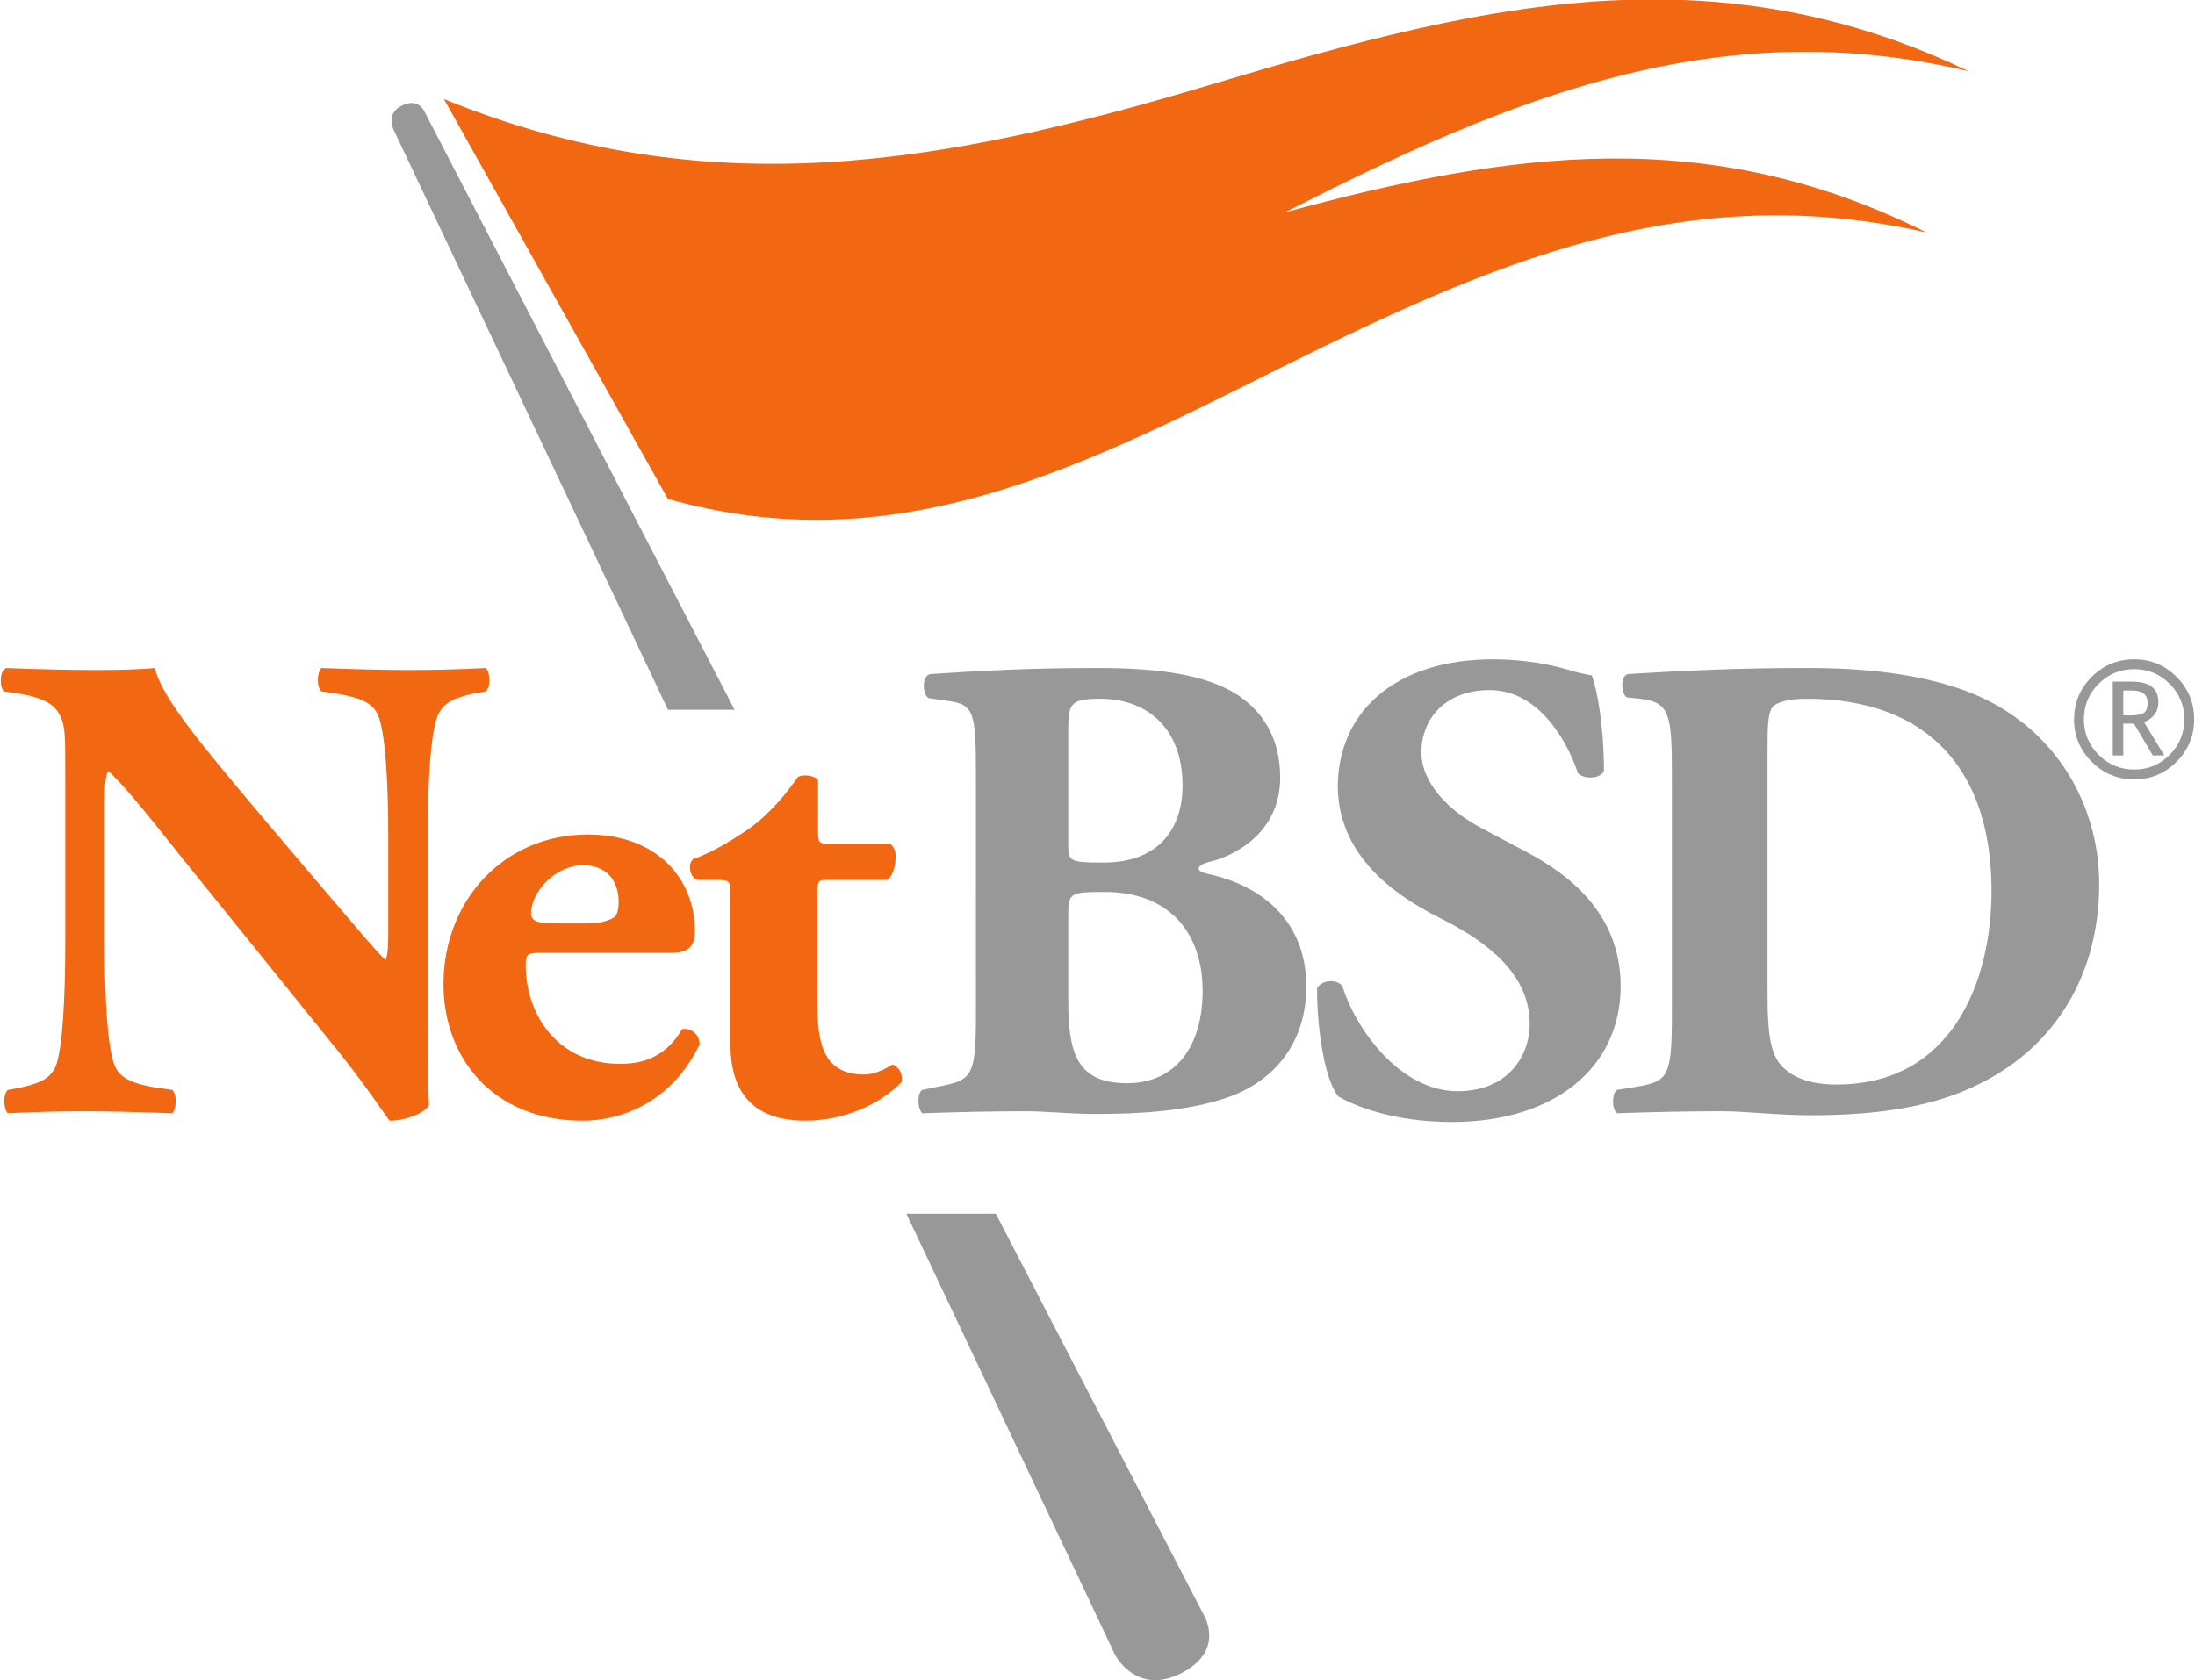
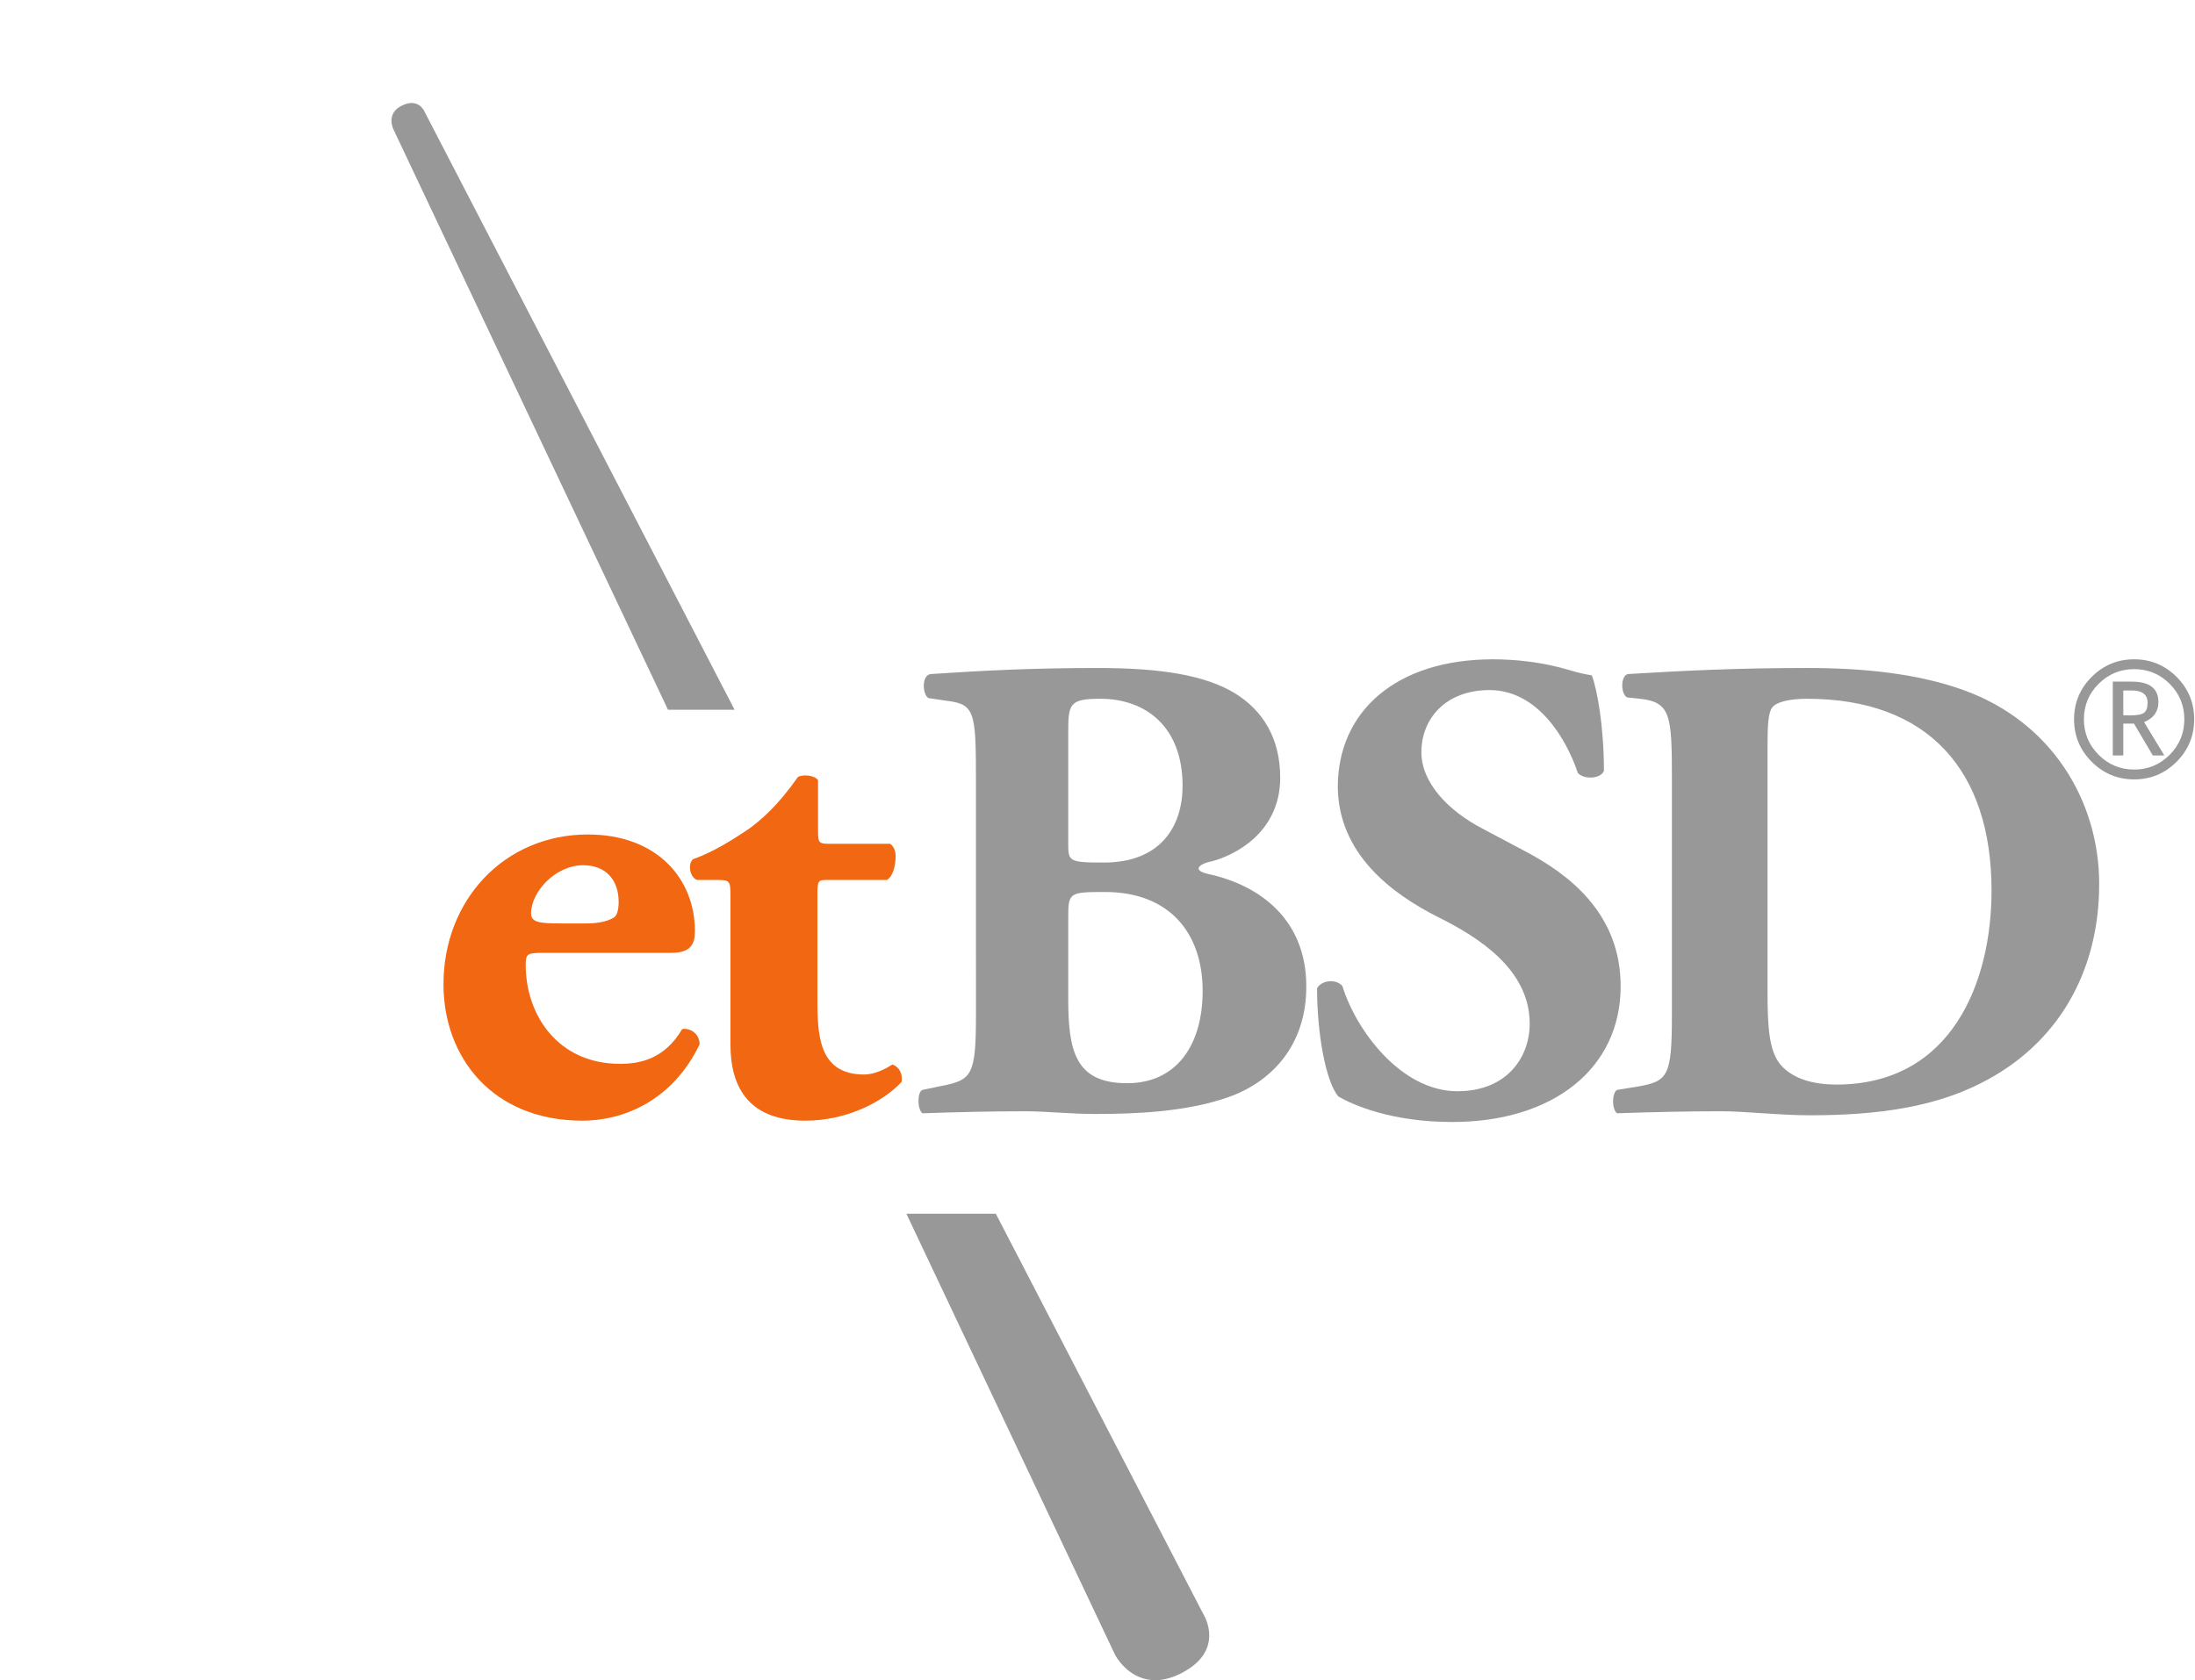
<svg xmlns="http://www.w3.org/2000/svg" clip-rule="evenodd" fill-rule="evenodd" height="196" image-rendering="optimizeQuality" shape-rendering="geometricPrecision" text-rendering="geometricPrecision" viewBox="0 0 221.972 170.075" width="256">
  <path d="m42.853 11.25c0 0-.631-1.466-2.408-.485-1.478.82-.71 2.334-.71 2.334l27.782 58.747h6.739l-31.403-60.597z" fill="#989898" />
  <path d="m121.714 163.431l-21.017-40.562h-9.051l21.113 44.641c0 0 1.197 2.362 3.72 2.565h.695c.678-.052 1.437-.258 2.278-.686 4.564-2.322 2.264-5.959 2.263-5.959z" fill="#989898" />
-   <path d="m199.181 7.224c-9.876-4.74-19.398-6.854-28.85-7.224h-6.216c-13.657.51-27.293 4.267-41.761 8.596-26.833 8.026-50.702 12.37-77.514 1.43 2.921 5.219 4.383 7.829 7.306 13.044 2.683 4.798 5.37 9.595 8.054 14.39 2.922 5.218 4.383 7.826 7.306 13.043 21.348 6.034 39.028-1.791 57.999-11.275 22.781-11.382 43.358-21.622 69.386-15.689-21.996-11.015-41.937-8.285-64.936-2.045 22.518-11.464 43.718-20.379 69.227-14.269z" fill="#f26711" />
-   <path d="m43.2 100.993c0 4.4 0 8.661.135 10.898-.473.809-2.368 1.557-3.991 1.557-.068 0-2.302-3.453-5.482-7.38l-15.633-19.357c-3.856-4.874-6.158-7.647-7.376-8.663-.338.676-.338 1.826-.338 4.331v13.133c0 5.482.27 10.557 1.015 12.386.609 1.42 2.165 1.827 3.925 2.163l1.895.272c.541.543.406 1.965 0 2.367-3.654-.132-6.361-.203-9.068-.203-2.504 0-5.007.071-7.578.203-.407-.402-.542-1.825 0-2.367l1.15-.203c1.827-.407 3.112-.812 3.721-2.232.677-1.829.948-6.904.948-12.386v-17.193c0-3.721 0-4.803-.474-5.751-.474-1.151-1.489-1.829-3.858-2.301l-1.894-.272c-.169-.193-.268-.523-.297-.877v-.425c.04-.503.226-.964.567-1.066 3.181.132 6.564.202 9.34.202 2.3 0 4.263-.068 5.684-.202.678 3.045 5.076 8.188 11.166 15.431l5.684 6.701c3.046 3.52 4.94 5.886 6.498 7.445.27-.678.27-1.83.27-3.046l0-9.342c0-5.482-.27-10.558-1.016-12.388-.609-1.419-2.097-1.824-3.925-2.162l-1.828-.272c-.541-.542-.405-1.962 0-2.368 3.655.132 6.294.202 9.069.202 2.503 0 4.94-.068 7.579-.202.407.406.541 1.827 0 2.369l-1.218.202c-1.759.407-3.045.812-3.655 2.235-.743 1.827-1.015 6.903-1.015 12.387l-.001 16.176z" fill="#f26711" />
  <path d="m59.278 93.48c.949 0 2.03-.137 2.776-.608.338-.207.472-.884.472-1.556 0-2.235-1.284-3.725-3.585-3.725-2.843 0-5.279 2.707-5.279 4.872 0 .949.946 1.017 3.113 1.017h2.503zm-4.465 2.978c-1.556 0-1.693.134-1.693 1.217 0 5.078 3.249 10.018 9.542 10.018 1.895 0 4.467-.404 6.294-3.519.745-.135 1.76.407 1.76 1.555-2.775 5.754-7.782 7.72-11.843 7.72-9.136 0-14.075-6.433-14.075-13.81 0-8.529 6.158-15.162 14.617-15.162 7.037 0 10.827 4.535 10.827 9.749 0 1.286-.338 2.233-2.435 2.233h-12.993z" fill="#f26711" />
  <path d="m83.585 89.081c-.879 0-.947.066-.947 1.557v10.149c0 3.792 0 7.989 4.737 7.989.947 0 2.029-.473 2.843-1.014.675.201 1.082.945.945 1.758-1.894 2.03-5.548 3.927-9.744 3.927-5.618 0-7.58-3.25-7.58-7.72l0-15.091c0-1.423-.068-1.557-1.286-1.557h-2.097c-.745-.276-.948-1.626-.407-2.101 2.097-.742 3.992-1.962 5.617-3.044 1.218-.879 2.91-2.299 5.008-5.282.473-.269 1.692-.199 2.031.34v5.077c0 1.285.068 1.353 1.286 1.353l6.024-0c.338.27.541.678.541 1.287 0 .745-.202 1.961-.879 2.37l-6.092 0z" fill="#f26711" />
  <path d="m108.024 101.059c0 5.28.677 8.596 5.957 8.596 5.008-0 7.646-3.857 7.646-9.34 0-5.889-3.384-10.017-9.879-10.017-3.723 0-3.723.067-3.723 2.776v7.984l-.001.001zm0-15.635c0 1.761.069 1.894 3.588 1.894 5.82-0 7.985-3.72 7.985-7.782 0-5.888-3.655-8.799-8.324-8.799-3.18 0-3.248.544-3.248 3.521v11.166zm-9.339-6.566c0-6.834-.135-7.577-2.977-7.918l-1.828-.272c-.609-.339-.745-2.368.271-2.436 5.144-.337 10.083-.61 16.852-.61 6.495 0 10.828.746 13.804 2.506 2.91 1.759 4.669 4.603 4.669 8.594 0 5.687-4.804 7.92-6.901 8.463-.678.133-1.355.405-1.355.744 0 .202.34.404.949.542 5.346 1.151 9.879 4.668 9.947 11.232.068 6.228-3.654 9.884-7.916 11.375-4.265 1.489-9.339 1.691-13.468 1.691-2.436 0-5.007-.273-6.971-.273-3.317 0-6.633.07-10.489.204-.541-.405-.541-2.164 0-2.367l1.963-.407c3.044-.608 3.451-1.083 3.451-7.175l-.002-23.893z" fill="#989898" />
  <path d="m146.875 113.581c-6.225 0-10.083-1.76-11.503-2.571-1.286-1.489-2.165-6.362-2.165-10.965.473-.879 2.03-.948 2.571-.203 1.353 4.399 5.886 10.626 11.639 10.626 5.007 0 7.309-3.451 7.309-6.834 0-5.482-5.142-8.731-9.204-10.761-4.872-2.44-10.151-6.498-10.217-13.201 0-7.647 5.888-12.929 15.7-12.929 2.233 0 5.007.272 7.715 1.086.879.27 1.488.404 2.3.54.539 1.489 1.218 5.144 1.218 9.68-.339.81-2.031.879-2.639.205-1.151-3.454-4.062-8.396-8.934-8.396-4.465 0-6.901 2.912-6.901 6.294 0 3.115 2.772 5.956 6.156 7.716l4.468 2.371c4.195 2.233 9.542 6.158 9.542 13.603 0 8.326-6.837 13.74-17.055 13.74z" fill="#989898" />
  <path d="m178.794 100.245c0 3.725.136 6.16 1.353 7.583 1.22 1.354 3.181 1.963 5.618 1.963 11.707 0 15.7-10.421 15.7-19.628 0-12.184-6.429-19.426-18.678-19.426-1.824-0-3.113.338-3.518.882-.406.54-.474 1.826-.474 3.923v24.704-.001zm-9.676-21.455c0-6.429-.136-7.715-3.249-8.054l-1.285-.134c-.676-.339-.676-2.303.136-2.371 5.685-.338 10.962-.61 18.136-.61 5.549 0 11.097.546 15.767 2.235 8.866 3.181 13.736 11.168 13.736 19.627 0 9.071-4.33 16.383-12.112 20.239-4.601 2.303-10.152 3.18-17.122 3.18-3.179 0-6.566-.407-9.001-.407-3.249 0-6.701.07-10.556.204-.541-.405-.541-2.029 0-2.367l2.098-.338c3.045-.541 3.451-1.014 3.451-7.243l-0-23.96z" fill="#989898" />
  <path d="m209.817 72.816c0-1.676.595-3.108 1.784-4.294 1.189-1.186 2.622-1.78 4.298-1.78 1.675 0 3.107.594 4.294 1.78 1.185 1.186 1.779 2.618 1.779 4.294 0 1.677-.594 3.109-1.779 4.299-1.186 1.189-2.619 1.784-4.294 1.784-1.675 0-3.109-.595-4.298-1.784-1.19-1.19-1.784-2.622-1.784-4.299zm11.159 0c0-1.404-.494-2.601-1.485-3.592-.99-.99-2.187-1.486-3.592-1.486-1.404 0-2.603.496-3.596 1.486-.994.991-1.49 2.188-1.49 3.592 0 1.404.496 2.603 1.49 3.597.993.992 2.192 1.49 3.596 1.49 1.405-0 2.601-.498 3.592-1.49.991-.994 1.485-2.192 1.485-3.597zm-3.189 3.658l-1.906-3.222h-1.082v3.222h-1.063v-7.472h1.918c1.799 0 2.699.69 2.699 2.068 0 .959-.484 1.637-1.452 2.032l2.049 3.372-1.163 0zm-2.988-6.568v2.498c.089.012.323.017.699.017.694 0 1.161-.088 1.4-.266.239-.178.359-.517.359-1.019 0-.826-.538-1.239-1.614-1.239h-.421l-.422.009z" fill="#989898" />
</svg>